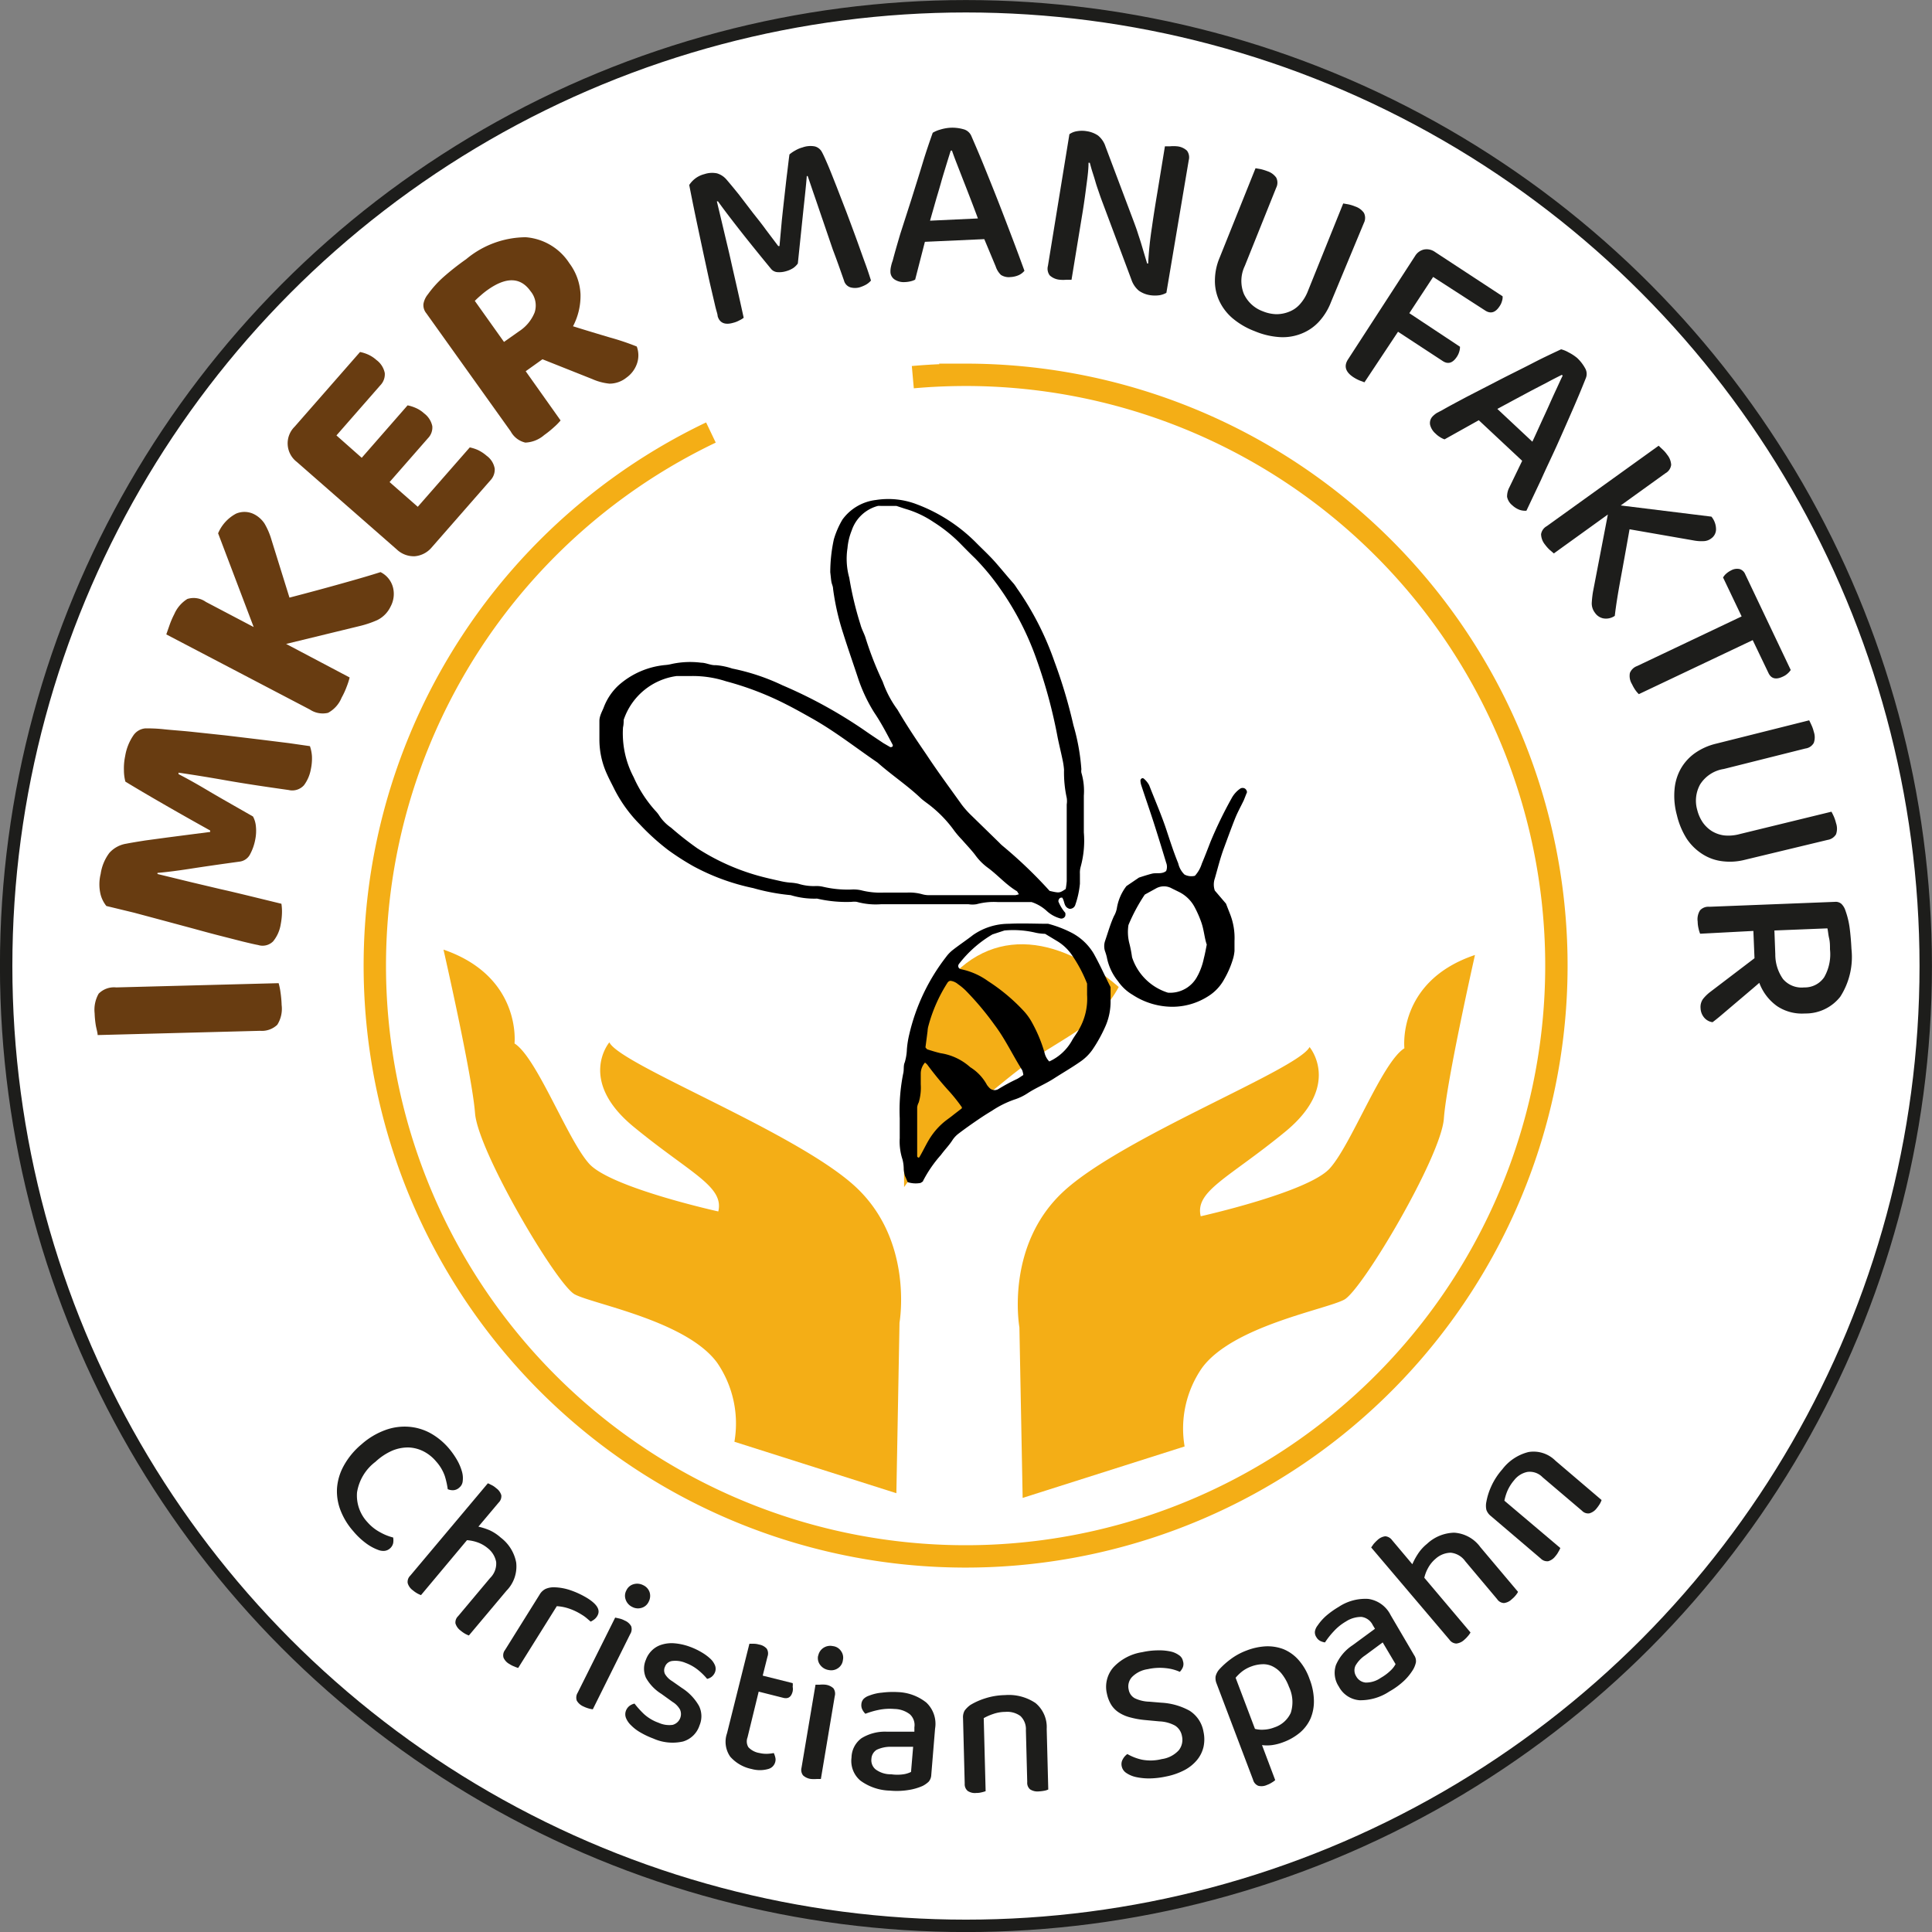
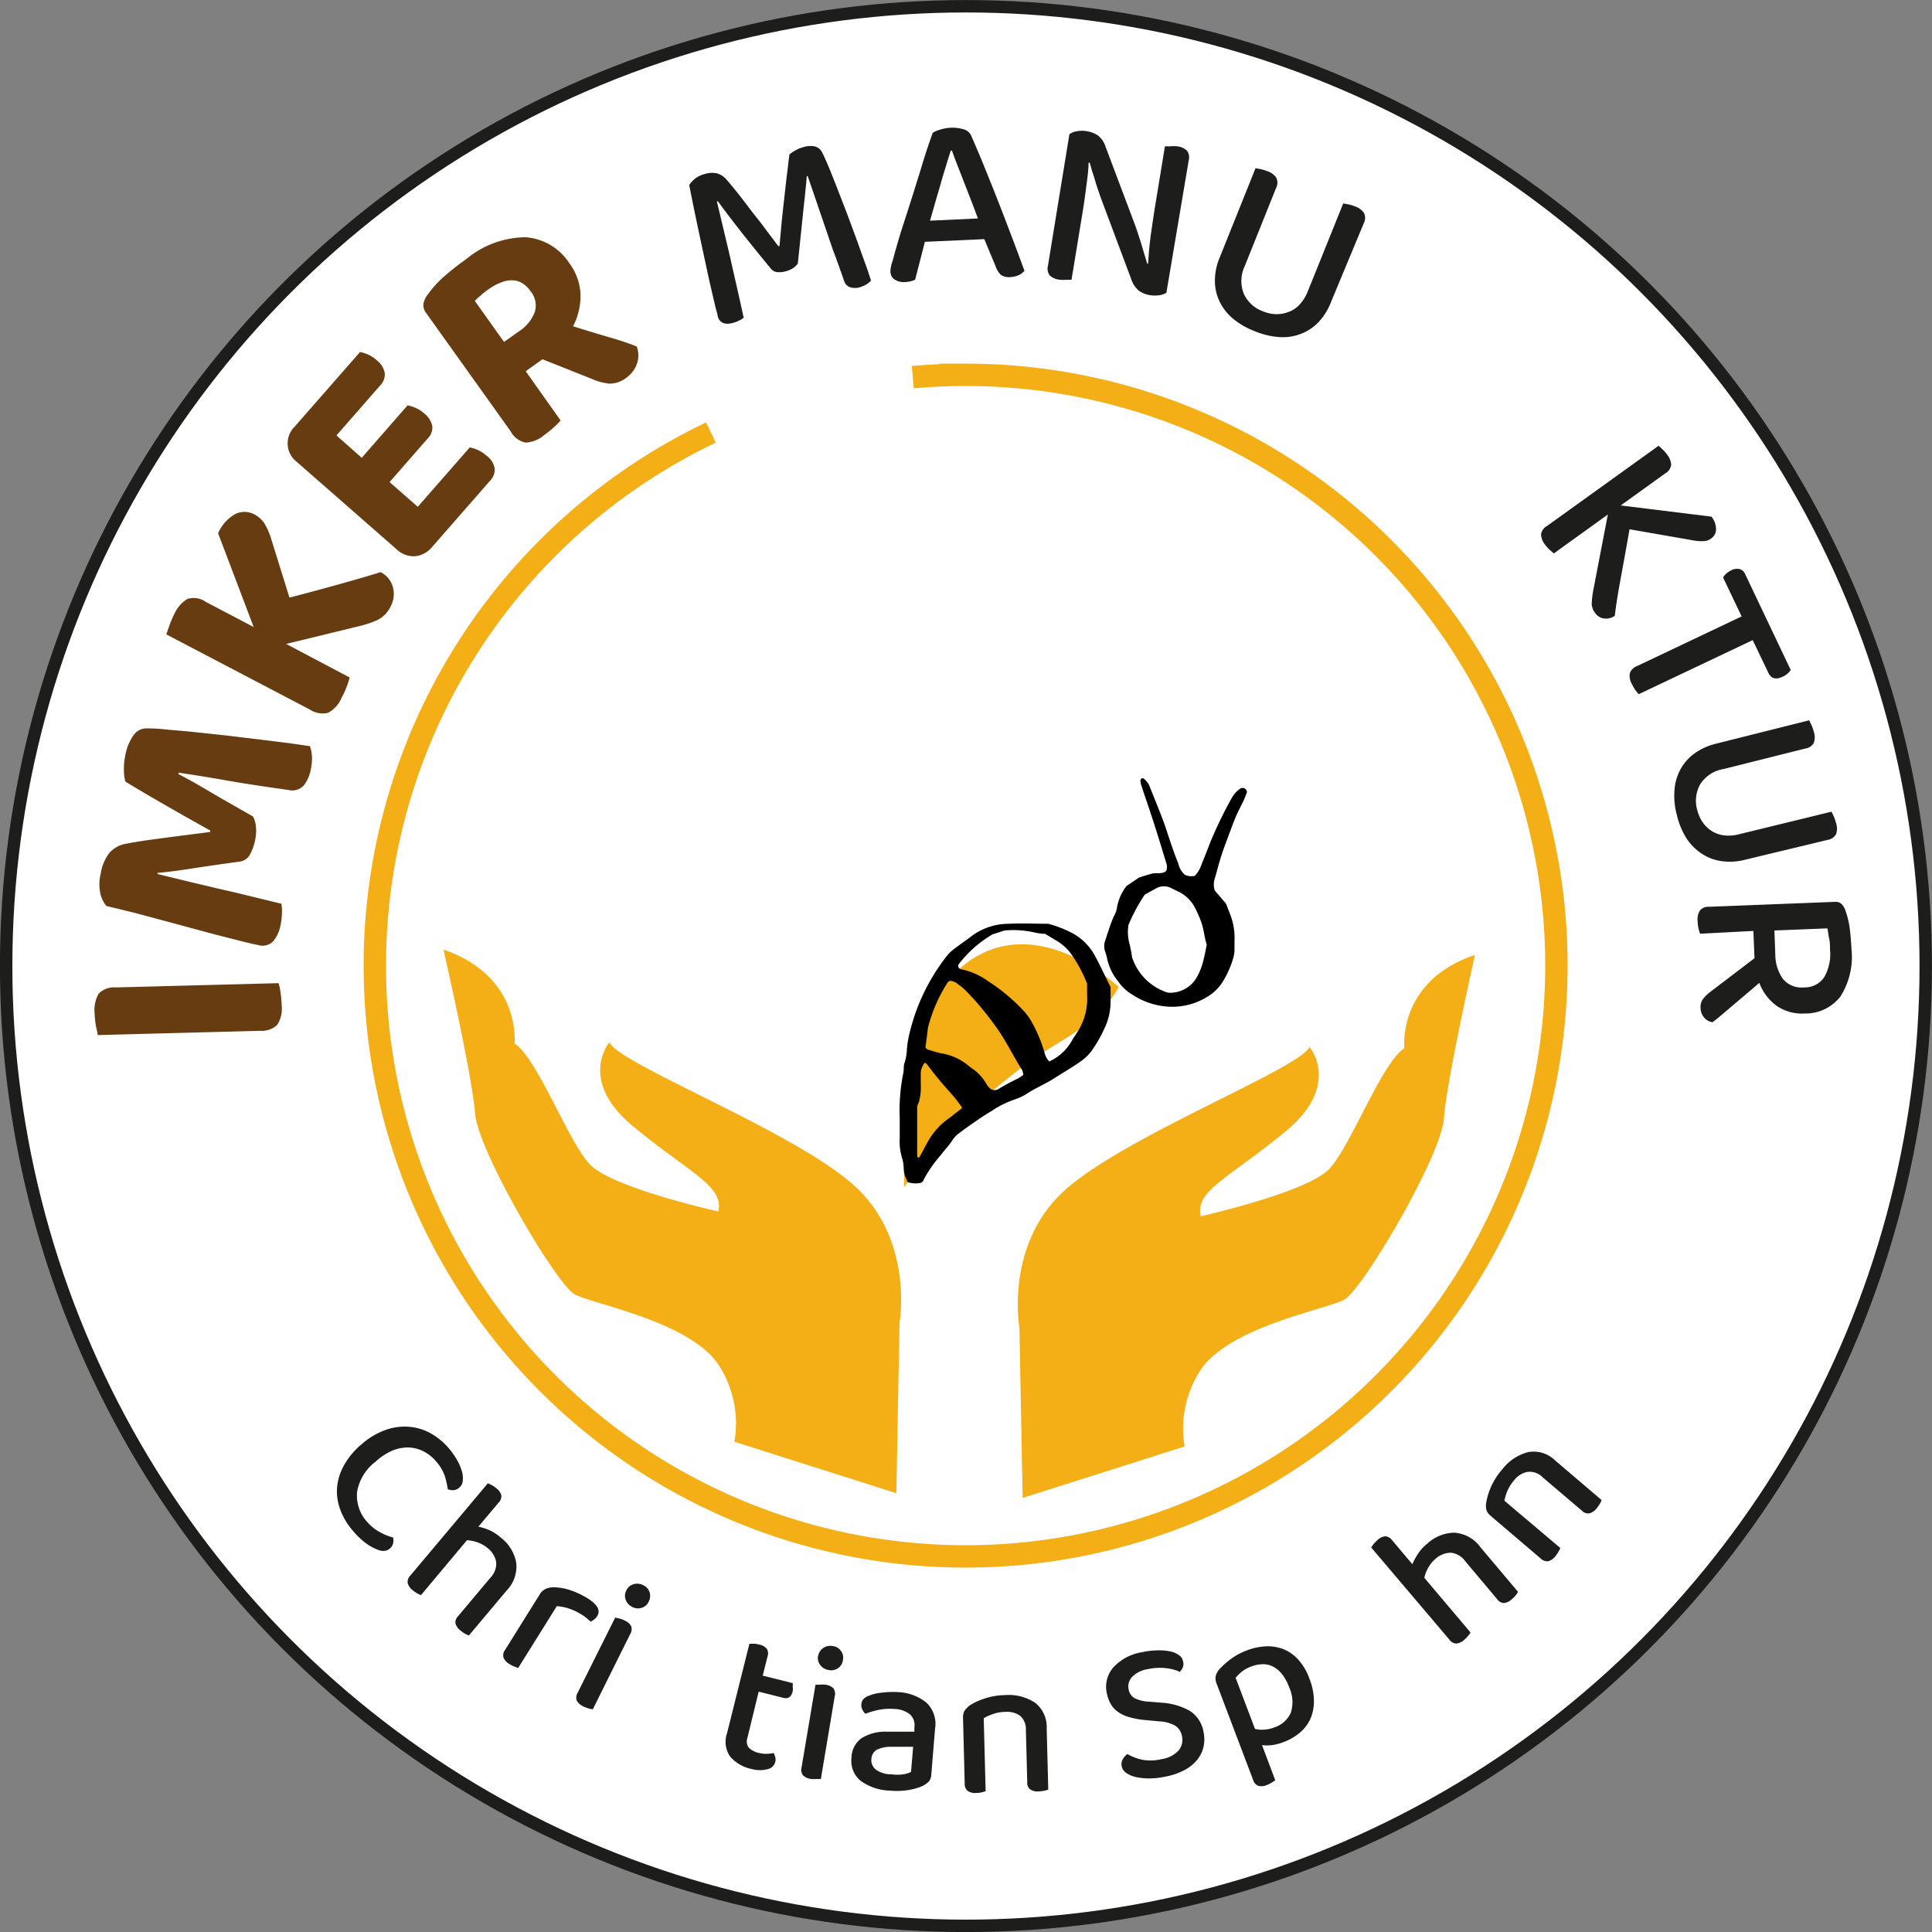
<svg xmlns="http://www.w3.org/2000/svg" id="Ebene_1" data-name="Ebene 1" viewBox="0 0 172.73 172.73">
  <rect x="0" y="0" width="172.73" height="172.73" fill="#808080" stroke="none" />
  <defs>
    <style>.cls-1{fill:#fff;stroke:#1d1d1b;stroke-width:1.11px;}.cls-1,.cls-2{stroke-miterlimit:10;}.cls-2{fill:none;stroke:#f4ae16;stroke-width:2px;}.cls-3{fill:#683c11;}.cls-4{fill:#1d1d1b;}.cls-5{fill:#f4ae16;}</style>
  </defs>
  <circle class="cls-1" cx="86.36" cy="86.37" r="85.81" />
  <path class="cls-2" d="M81.61,33.72c1.57-.14,3.15-.21,4.75-.21a52.82,52.82,0,1,1-22.8,5.16" />
  <path class="cls-3" d="M25.18,89.86a2.68,2.68,0,0,1-.39,1.76,2,2,0,0,1-1.54.54l-14.52.38c0-.19-.09-.48-.16-.84a8.34,8.34,0,0,1-.11-1.11,2.91,2.91,0,0,1,.36-1.75,1.93,1.93,0,0,1,1.57-.56l14.52-.38a5.61,5.61,0,0,1,.17.83A9.89,9.89,0,0,1,25.18,89.86Z" />
  <path class="cls-3" d="M22.62,73a2.27,2.27,0,0,1,.26.9,3.88,3.88,0,0,1-.06,1.16,4.53,4.53,0,0,1-.49,1.37,1.22,1.22,0,0,1-.89.6c-1.75.24-3.2.45-4.36.63s-2.15.31-3,.38l0,.1,3,.73,2.62.62c.86.19,1.72.4,2.59.61l2.87.7a4.65,4.65,0,0,1,.05.82,6.11,6.11,0,0,1-.11,1,3.2,3.2,0,0,1-.68,1.54,1.33,1.33,0,0,1-1.34.33c-.33-.06-.79-.17-1.37-.31l-2-.51c-.75-.19-1.56-.41-2.43-.65l-2.64-.71-2.65-.71L9.51,81A2.77,2.77,0,0,1,9,80a3.89,3.89,0,0,1,0-1.87,4.1,4.1,0,0,1,.78-1.88,2.57,2.57,0,0,1,1.51-.82c.51-.1,1.08-.19,1.71-.29L15,74.87l2-.26,1.79-.23,0-.13q-2.16-1.2-4.19-2.37t-3.39-2a4,4,0,0,1-.13-1,5.28,5.28,0,0,1,.11-1.28,4.6,4.6,0,0,1,.72-1.83A1.44,1.44,0,0,1,13,65.12c.37,0,.92,0,1.66.08s1.58.13,2.52.23l3,.32,3,.36,2.66.33,1.87.27a3.5,3.5,0,0,1,.18.91,4.64,4.64,0,0,1-.1,1.16,3.42,3.42,0,0,1-.61,1.42,1.41,1.41,0,0,1-1.38.43c-2.06-.29-3.94-.57-5.64-.87s-3.1-.52-4.2-.68l0,.13c.7.36,1.57.84,2.61,1.46S21,72.07,22.62,73Z" />
  <path class="cls-3" d="M31,61.38a7.19,7.19,0,0,1-.46,1,2.68,2.68,0,0,1-1.21,1.35,2.06,2.06,0,0,1-1.62-.29L14.87,56.72c.06-.19.16-.46.28-.81a7.52,7.52,0,0,1,.43-1,3,3,0,0,1,1.17-1.36,1.88,1.88,0,0,1,1.65.26l4.28,2.25L19.5,47.68a3.55,3.55,0,0,1,1.61-1.76,1.91,1.91,0,0,1,1.62.06,2.46,2.46,0,0,1,.92.83,6.41,6.41,0,0,1,.63,1.48l1.6,5.14q2.65-.69,4.74-1.28c1.4-.39,2.53-.72,3.4-1a2.12,2.12,0,0,1,1.12,1.39,2.37,2.37,0,0,1-.22,1.69,2.58,2.58,0,0,1-1.19,1.21,9.21,9.21,0,0,1-1.61.54l-6.54,1.59,5.68,3A6.32,6.32,0,0,1,31,61.38Z" />
  <path class="cls-3" d="M37.09,49.73a2.2,2.2,0,0,1-1.62-.61L26.54,41.3a2.09,2.09,0,0,1-.2-3.15l5.85-6.68a3.46,3.46,0,0,1,.7.22,2.89,2.89,0,0,1,.77.5,1.91,1.91,0,0,1,.74,1.16,1.41,1.41,0,0,1-.4,1.1l-3.92,4.48,2.26,2,4.1-4.69a3.46,3.46,0,0,1,.7.22,2.7,2.7,0,0,1,.78.5,1.91,1.91,0,0,1,.73,1.14,1.37,1.37,0,0,1-.39,1.08l-3.43,3.92,2.52,2.21L42,40a3.65,3.65,0,0,1,.72.23,3.47,3.47,0,0,1,.79.52,1.79,1.79,0,0,1,.72,1.15,1.4,1.4,0,0,1-.4,1.06l-5.25,6A2.22,2.22,0,0,1,37.09,49.73Z" />
  <path class="cls-3" d="M50.9,23.53a5,5,0,0,1,1,2.76,5.85,5.85,0,0,1-.67,2.88c1.15.36,2.25.69,3.29,1a22.79,22.79,0,0,1,2.41.81,2.26,2.26,0,0,1,0,1.58,2.55,2.55,0,0,1-.92,1.2,2.42,2.42,0,0,1-1.52.54,5,5,0,0,1-1.54-.41L48.5,32.12,47,33.19l3.12,4.4a5.3,5.3,0,0,1-.59.6,9.08,9.08,0,0,1-.88.71,2.74,2.74,0,0,1-1.68.67,2,2,0,0,1-1.31-1L38.11,28a1.13,1.13,0,0,1-.25-.84,1.86,1.86,0,0,1,.4-.85,9.4,9.4,0,0,1,1.42-1.57,23.37,23.37,0,0,1,2-1.57A8.38,8.38,0,0,1,47,21.21,5.1,5.1,0,0,1,50.9,23.53Zm-4.48,6.08a3.59,3.59,0,0,0,1.38-1.68,2,2,0,0,0-.37-1.9q-1.34-1.89-3.85-.1a6.84,6.84,0,0,0-.61.49c-.18.15-.35.31-.52.48l2.61,3.67Z" />
  <path class="cls-4" d="M71.33,23.56a1.79,1.79,0,0,1-.39.39,2.22,2.22,0,0,1-.64.29,2.15,2.15,0,0,1-.81.09.81.81,0,0,1-.57-.31c-1.06-1.29-2-2.45-2.79-3.46S64.69,18.7,64.19,18l-.1,0c.24,1,.46,1.92.66,2.77s.4,1.66.58,2.47.37,1.63.56,2.47.39,1.74.6,2.7a2,2,0,0,1-.4.24,2.17,2.17,0,0,1-.54.21c-.75.22-1.22,0-1.39-.6,0-.18-.13-.5-.24-1l-.39-1.67c-.15-.64-.3-1.36-.47-2.14s-.34-1.58-.51-2.38-.34-1.6-.5-2.38-.3-1.49-.43-2.15a2.32,2.32,0,0,1,.45-.51,2.25,2.25,0,0,1,.9-.46,2.18,2.18,0,0,1,1.14-.07,1.79,1.79,0,0,1,.84.55q.54.63,1.14,1.38L67.29,19c.4.51.8,1,1.18,1.53L69.58,22l.11,0,.21-2.31q.12-1.14.24-2.19c.08-.7.15-1.37.23-2s.14-1.19.21-1.69a2.81,2.81,0,0,1,.51-.35,2.57,2.57,0,0,1,.66-.28,2.1,2.1,0,0,1,1.1-.09,1,1,0,0,1,.62.48c.13.23.31.63.55,1.19s.49,1.21.78,1.94L75.69,19c.31.83.61,1.63.89,2.4s.53,1.49.77,2.14.4,1.16.52,1.54a1.68,1.68,0,0,1-.43.36,3,3,0,0,1-.59.25,1.53,1.53,0,0,1-.82,0,.86.86,0,0,1-.57-.6c-.33-.94-.65-1.86-1-2.77l-.88-2.58c-.28-.81-.53-1.56-.77-2.25s-.43-1.27-.6-1.75l-.08,0c-.06.79-.17,1.8-.3,3Z" />
  <path class="cls-4" d="M88,21.38l-5.31.24L81.82,25a1.56,1.56,0,0,1-.41.15,2.52,2.52,0,0,1-.52.07A1.49,1.49,0,0,1,80,25a.83.83,0,0,1-.39-.7,1.83,1.83,0,0,1,.05-.47,3.24,3.24,0,0,1,.15-.52c.16-.62.39-1.42.68-2.4l1-3.11c.34-1.09.68-2.16,1-3.22s.65-2,.9-2.71a2.69,2.69,0,0,1,.66-.28,3.8,3.8,0,0,1,.93-.17,3.65,3.65,0,0,1,1.14.13,1.05,1.05,0,0,1,.71.58c.35.81.75,1.73,1.17,2.77s.85,2.1,1.28,3.2.84,2.18,1.24,3.23.75,2,1.07,2.88a1.46,1.46,0,0,1-.49.38,2.07,2.07,0,0,1-.75.18,1.3,1.3,0,0,1-.86-.19,1.84,1.84,0,0,1-.47-.76Zm-3-7.91q-.19.6-.42,1.35c-.15.5-.31,1-.47,1.58s-.33,1.11-.49,1.68-.32,1.12-.47,1.65l4.28-.2c-.21-.57-.43-1.15-.65-1.72s-.44-1.14-.65-1.67l-.58-1.49c-.18-.46-.33-.86-.44-1.19Z" />
  <path class="cls-4" d="M103.7,26.39a2.9,2.9,0,0,1-.88,0,2.36,2.36,0,0,1-1-.4,2.2,2.2,0,0,1-.67-1l-2.53-6.76c-.11-.29-.23-.61-.34-.94s-.23-.65-.33-1-.19-.63-.29-.94-.16-.57-.23-.8h-.11c0,.75-.13,1.56-.24,2.42s-.23,1.67-.36,2.43l-.92,5.61-.45,0a3,3,0,0,1-.6,0,1.51,1.51,0,0,1-.9-.39,1,1,0,0,1-.16-.85L95.61,12a1.57,1.57,0,0,1,.68-.27,2.54,2.54,0,0,1,.87,0,2.44,2.44,0,0,1,1,.38,2.08,2.08,0,0,1,.68,1l2.55,6.77c.11.3.23.62.33.94s.22.66.32,1l.28.94.24.8h.09a31.85,31.85,0,0,1,.34-3.26c.15-1.07.32-2.12.49-3.13l.67-4.09.46,0a3.18,3.18,0,0,1,.61,0,1.51,1.51,0,0,1,.9.39,1,1,0,0,1,.16.85l-2,11.86A1.91,1.91,0,0,1,103.7,26.39Z" />
  <path class="cls-4" d="M117.91,28.77a4.21,4.21,0,0,1-1.56,1.06,4.49,4.49,0,0,1-1.92.31,6.9,6.9,0,0,1-2.25-.53,6.79,6.79,0,0,1-2-1.17A4.61,4.61,0,0,1,109,26.88a4.22,4.22,0,0,1-.38-1.84,5.25,5.25,0,0,1,.42-2l3.21-8,.46.08a4.76,4.76,0,0,1,.61.19,1.55,1.55,0,0,1,.78.57,1,1,0,0,1,0,.9l-2.81,7a3.09,3.09,0,0,0-.08,2.5,3,3,0,0,0,1.69,1.55,3.45,3.45,0,0,0,1.19.26,3,3,0,0,0,1.11-.2,2.5,2.5,0,0,0,1-.67,3.82,3.82,0,0,0,.73-1.19l3.16-7.84.46.08a3.57,3.57,0,0,1,.61.19,1.55,1.55,0,0,1,.78.57,1,1,0,0,1,0,.9L119,27A5.48,5.48,0,0,1,117.91,28.77Z" />
-   <path class="cls-4" d="M134.34,26.49a1.06,1.06,0,0,1-.05.41,1.47,1.47,0,0,1-.22.48c-.37.57-.8.7-1.29.38l-4.65-3L126,28l4.53,3a1.37,1.37,0,0,1-.06.42,1.68,1.68,0,0,1-.22.48c-.37.56-.79.69-1.26.38l-4-2.62-3,4.52-.43-.16a3.65,3.65,0,0,1-.55-.29c-.72-.47-.88-1-.49-1.6l6-9.25a1.25,1.25,0,0,1,.78-.57,1.29,1.29,0,0,1,1,.22Z" />
-   <path class="cls-4" d="M136.09,41.2l-3.88-3.63-3.06,1.71a1.75,1.75,0,0,1-.39-.19,2.1,2.1,0,0,1-.41-.32,1.53,1.53,0,0,1-.49-.78.85.85,0,0,1,.23-.77,2.11,2.11,0,0,1,.37-.3l.48-.25c.55-.32,1.29-.71,2.19-1.19L134,34c1-.52,2-1,3-1.52s1.85-.91,2.57-1.25a2.53,2.53,0,0,1,.66.27A4.15,4.15,0,0,1,141,32a3.69,3.69,0,0,1,.71.91,1,1,0,0,1,.07.9c-.33.83-.71,1.75-1.16,2.78s-.91,2.08-1.39,3.15-1,2.13-1.45,3.15l-1.31,2.77a1.54,1.54,0,0,1-.62-.08,2,2,0,0,1-.65-.41,1.3,1.3,0,0,1-.46-.75,1.76,1.76,0,0,1,.21-.86Zm3.55-7.69c-.38.19-.8.4-1.26.65l-1.46.76-1.55.83-1.5.81L137,39.49c.26-.55.51-1.11.77-1.68s.51-1.1.74-1.62.45-1,.66-1.45.38-.84.54-1.15Z" />
  <path class="cls-4" d="M143.75,46l-4.83,3.48-.36-.31a3.31,3.31,0,0,1-.42-.47,1.53,1.53,0,0,1-.36-.94,1,1,0,0,1,.51-.72l10-7.19.35.33a2.71,2.71,0,0,1,.41.47,1.56,1.56,0,0,1,.36.91,1,1,0,0,1-.51.75l-4,2.88,8.11,1a1.78,1.78,0,0,1,.41,1.19,1,1,0,0,1-.43.76,1.16,1.16,0,0,1-.67.24,3.64,3.64,0,0,1-.89-.06l-5.74-1c-.3,1.7-.57,3.19-.81,4.49s-.41,2.38-.51,3.25a1.38,1.38,0,0,1-1,.23,1.18,1.18,0,0,1-.77-.5,1.37,1.37,0,0,1-.29-.88,9.18,9.18,0,0,1,.11-1Z" />
  <path class="cls-4" d="M156.7,57.23l-10.18,4.83a2.46,2.46,0,0,1-.3-.35,3.47,3.47,0,0,1-.31-.54,1.4,1.4,0,0,1-.19-1,1.08,1.08,0,0,1,.64-.62l9.35-4.44-1.66-3.48a1.35,1.35,0,0,1,.28-.34,2,2,0,0,1,.45-.3,1.08,1.08,0,0,1,.76-.11.79.79,0,0,1,.49.46l4.07,8.56a1.56,1.56,0,0,1-.26.3,1.53,1.53,0,0,1-.44.29c-.62.3-1.05.19-1.29-.32Z" />
  <path class="cls-4" d="M154,77a4.22,4.22,0,0,1-1.78-.63A4.77,4.77,0,0,1,150.81,75a6.9,6.9,0,0,1-.89-2.13,6.51,6.51,0,0,1-.21-2.27,4.55,4.55,0,0,1,.56-1.87,4.35,4.35,0,0,1,1.27-1.4,5.48,5.48,0,0,1,1.88-.84l8.33-2.09c.05.1.12.24.2.42a3,3,0,0,1,.21.6,1.5,1.5,0,0,1,0,1,1,1,0,0,1-.75.5l-7.29,1.83A3.05,3.05,0,0,0,152,70.13a3,3,0,0,0-.26,2.28,3.5,3.5,0,0,0,.49,1.11,2.86,2.86,0,0,0,.81.78,2.78,2.78,0,0,0,1.11.39,3.8,3.8,0,0,0,1.39-.12l8.2-2q.08.14.21.42a3.84,3.84,0,0,1,.2.6,1.51,1.51,0,0,1,0,1,1.06,1.06,0,0,1-.75.5L156,76.87A5.36,5.36,0,0,1,154,77Z" />
  <path class="cls-4" d="M152,83.48a2.55,2.55,0,0,1-.14-.46,2.84,2.84,0,0,1-.08-.63,1.49,1.49,0,0,1,.21-1,1,1,0,0,1,.83-.32l11.23-.44a.77.77,0,0,1,.59.19,1.44,1.44,0,0,1,.34.56,7.5,7.5,0,0,1,.39,1.6c.08.62.13,1.25.16,1.87a6.58,6.58,0,0,1-1,4.26,3.93,3.93,0,0,1-3.16,1.5,4,4,0,0,1-2.48-.65,4.45,4.45,0,0,1-1.6-2.09c-.42.37-.84.72-1.25,1.07l-1.18,1-1,.85q-.45.38-.75.6a1.19,1.19,0,0,1-.78-.45,1.37,1.37,0,0,1-.29-.79,1.23,1.23,0,0,1,.22-.84,3.68,3.68,0,0,1,.66-.64l3.94-3-.1-2.44Zm6.72,1.83a3.8,3.8,0,0,0,.69,2.22,2.18,2.18,0,0,0,1.89.75,2.09,2.09,0,0,0,1.79-.91,4.13,4.13,0,0,0,.52-2.49c0-.34,0-.66-.08-1s-.09-.62-.15-.88l-4.74.19Z" />
  <path class="cls-4" d="M41.06,133a.85.85,0,0,1-.51.23,1.12,1.12,0,0,1-.52-.09,7.35,7.35,0,0,0-.26-1.17,3.83,3.83,0,0,0-.78-1.31,3.61,3.61,0,0,0-1.14-.91,3.23,3.23,0,0,0-1.32-.34,3.66,3.66,0,0,0-1.45.28,5.33,5.33,0,0,0-1.51,1,4.26,4.26,0,0,0-1.65,2.74,3.49,3.49,0,0,0,.94,2.67A4,4,0,0,0,34,137a4.68,4.68,0,0,0,1.15.46,1.49,1.49,0,0,1,0,.51.88.88,0,0,1-.3.48.86.86,0,0,1-.43.2,1.23,1.23,0,0,1-.58-.07,4.36,4.36,0,0,1-1-.52,6.55,6.55,0,0,1-1.26-1.17,6.14,6.14,0,0,1-1.12-1.82,4.7,4.7,0,0,1-.33-2,4.86,4.86,0,0,1,.59-2,6.68,6.68,0,0,1,1.6-1.94,6.61,6.61,0,0,1,2.14-1.28,5,5,0,0,1,2.09-.29,4.79,4.79,0,0,1,1.91.56,6,6,0,0,1,1.62,1.31,7.19,7.19,0,0,1,.8,1.13,4.6,4.6,0,0,1,.42,1,2.11,2.11,0,0,1,.07.84A.83.83,0,0,1,41.06,133Z" />
  <path class="cls-4" d="M44.36,139.65a2.05,2.05,0,0,0-.76-1.24,2.93,2.93,0,0,0-.92-.52,3.58,3.58,0,0,0-.93-.19l-4.11,4.91a2.18,2.18,0,0,1-.33-.15,2.43,2.43,0,0,1-.4-.28,1.19,1.19,0,0,1-.46-.64.77.77,0,0,1,.23-.67l6.94-8.26.33.16a1.76,1.76,0,0,1,.41.28,1.18,1.18,0,0,1,.46.63.8.8,0,0,1-.24.66l-1.81,2.15a5.85,5.85,0,0,1,1,.32,4,4,0,0,1,1,.66,3.63,3.63,0,0,1,1.38,2.23,3.09,3.09,0,0,1-.87,2.52l-3.36,4a2.74,2.74,0,0,1-.33-.15,2.63,2.63,0,0,1-.4-.28,1.24,1.24,0,0,1-.47-.65.78.78,0,0,1,.24-.65l2.86-3.41A1.81,1.81,0,0,0,44.36,139.65Z" />
  <path class="cls-4" d="M46.33,149.12A1.91,1.91,0,0,1,46,149a2,2,0,0,1-.44-.22,1.2,1.2,0,0,1-.54-.57.77.77,0,0,1,.13-.69l3.09-4.95a1.28,1.28,0,0,1,.53-.51,1.83,1.83,0,0,1,.76-.15,4.89,4.89,0,0,1,1.4.24,7.71,7.71,0,0,1,1.61.75c.88.56,1.17,1.08.85,1.59a1,1,0,0,1-.27.3,1.73,1.73,0,0,1-.31.19l-.34-.29a3.17,3.17,0,0,0-.46-.33,5.23,5.23,0,0,0-1.18-.56,4.09,4.09,0,0,0-1.05-.2Z" />
  <path class="cls-4" d="M53,152.82a2.14,2.14,0,0,1-.35-.07,2.88,2.88,0,0,1-.48-.18,1.27,1.27,0,0,1-.6-.52.82.82,0,0,1,.07-.7L55,144.62l.36.08a1.79,1.79,0,0,1,.48.18,1.18,1.18,0,0,1,.59.51.82.82,0,0,1-.09.71Zm3-10.63a1,1,0,0,1,.63-.55,1.16,1.16,0,0,1,.87.08,1.07,1.07,0,0,1,.58.64,1.1,1.1,0,0,1-.08.83,1,1,0,0,1-.61.55,1.09,1.09,0,0,1-.86-.07,1.13,1.13,0,0,1-.59-.65A1,1,0,0,1,56,142.19Z" />
-   <path class="cls-4" d="M62.54,154.26a2.2,2.2,0,0,1-1.48,1.44,4.22,4.22,0,0,1-2.66-.27,7.36,7.36,0,0,1-1.16-.55,3.85,3.85,0,0,1-.83-.64,1.85,1.85,0,0,1-.45-.66.91.91,0,0,1,0-.63,1,1,0,0,1,.3-.42,1.19,1.19,0,0,1,.47-.22,8.21,8.21,0,0,0,.86.95,3.88,3.88,0,0,0,1.31.77,2.26,2.26,0,0,0,1.24.18,1,1,0,0,0,.66-1.36,1.88,1.88,0,0,0-.67-.69l-1-.72A4,4,0,0,1,57.75,150a2,2,0,0,1,0-1.62,2.21,2.21,0,0,1,.54-.83,2.11,2.11,0,0,1,.87-.51,3,3,0,0,1,1.15-.12,5.19,5.19,0,0,1,1.4.32,6.15,6.15,0,0,1,1.06.51,4.3,4.3,0,0,1,.75.56,1.65,1.65,0,0,1,.41.6.83.83,0,0,1,0,.58,1,1,0,0,1-.29.41,1,1,0,0,1-.42.2,5.63,5.63,0,0,0-.74-.74,4,4,0,0,0-1.19-.69,2.33,2.33,0,0,0-1.19-.17.79.79,0,0,0-.65.52.75.75,0,0,0,0,.64,1.82,1.82,0,0,0,.64.64l.87.61a4.61,4.61,0,0,1,1.53,1.6A2.09,2.09,0,0,1,62.54,154.26Z" />
  <path class="cls-4" d="M66.91,156.21a1.73,1.73,0,0,0,1,.52,2.62,2.62,0,0,0,.64.07,3.79,3.79,0,0,0,.63-.07,2,2,0,0,1,.13.37.79.79,0,0,1,0,.43.87.87,0,0,1-.64.63,2.72,2.72,0,0,1-1.46,0,3.48,3.48,0,0,1-1.92-1.1,2.32,2.32,0,0,1-.29-2.1l2-8h.37a1.71,1.71,0,0,1,.49.07,1.18,1.18,0,0,1,.69.37.81.81,0,0,1,.07.7l-.43,1.71,2.68.67a1.19,1.19,0,0,1,0,.32,1.15,1.15,0,0,1,0,.41c-.12.5-.39.69-.82.59l-2.22-.56-1,4.1A1,1,0,0,0,66.91,156.21Z" />
  <path class="cls-4" d="M73.39,159.05l-.36,0a3.25,3.25,0,0,1-.51,0,1.27,1.27,0,0,1-.72-.32.8.8,0,0,1-.14-.69l1.25-7.42.38,0a2.31,2.31,0,0,1,.51,0,1.27,1.27,0,0,1,.71.32.84.84,0,0,1,.12.71Zm-.24-11a1.07,1.07,0,0,1,.45-.71,1.1,1.1,0,0,1,.86-.17,1,1,0,0,1,.73.44,1,1,0,0,1,.17.81,1,1,0,0,1-.42.71,1.06,1.06,0,0,1-.84.18,1.16,1.16,0,0,1-.76-.44A1,1,0,0,1,73.15,148Z" />
  <path class="cls-4" d="M80.25,151.28a4.34,4.34,0,0,1,2.56.93,2.61,2.61,0,0,1,.79,2.34l-.34,4.13a1,1,0,0,1-.23.61,2.33,2.33,0,0,1-.54.38,5,5,0,0,1-1.23.36,6.64,6.64,0,0,1-1.7.06,4.66,4.66,0,0,1-2.63-.89,2.3,2.3,0,0,1-.8-2.07,2.19,2.19,0,0,1,.9-1.73,4,4,0,0,1,2.23-.58l2.49,0,0-.39a1.3,1.3,0,0,0-.41-1.17,2.34,2.34,0,0,0-1.38-.47,4.94,4.94,0,0,0-1.39.08,7.4,7.4,0,0,0-1.2.35,1.41,1.41,0,0,1-.27-.37.85.85,0,0,1-.09-.47.8.8,0,0,1,.19-.48,1.25,1.25,0,0,1,.5-.3,4,4,0,0,1,1.16-.27A7.72,7.72,0,0,1,80.25,151.28Zm-.57,7.35a3.85,3.85,0,0,0,1.09,0,2.28,2.28,0,0,0,.68-.21l.19-2.25-2,0a2.88,2.88,0,0,0-1.26.27,1,1,0,0,0-.47.8,1.06,1.06,0,0,0,.37.95A2.26,2.26,0,0,0,79.68,158.63Z" />
  <path class="cls-4" d="M91.23,153.42a2,2,0,0,0-1.34-.37,3.37,3.37,0,0,0-1.1.19,4.78,4.78,0,0,0-.84.37l.17,6.53a2.64,2.64,0,0,1-.35.1,1.83,1.83,0,0,1-.49.06,1.16,1.16,0,0,1-.76-.18.78.78,0,0,1-.27-.65l-.15-5.86a1.21,1.21,0,0,1,.14-.67,2.29,2.29,0,0,1,.52-.51,6.07,6.07,0,0,1,1.29-.58,6.16,6.16,0,0,1,1.8-.3,4.27,4.27,0,0,1,2.73.71,2.79,2.79,0,0,1,1,2.31l.14,5.42a1.45,1.45,0,0,1-.35.11,3.8,3.8,0,0,1-.5.06,1.21,1.21,0,0,1-.77-.18.76.76,0,0,1-.26-.65l-.12-4.64A1.62,1.62,0,0,0,91.23,153.42Z" />
  <path class="cls-4" d="M103.87,157.27a2.52,2.52,0,0,0,1.52-.79,1.5,1.5,0,0,0,.28-1.28,1.38,1.38,0,0,0-.61-.92,3.17,3.17,0,0,0-1.4-.38l-1.39-.13a7.8,7.8,0,0,1-1.2-.22,3.43,3.43,0,0,1-1-.42,2.27,2.27,0,0,1-.7-.68,3.05,3.05,0,0,1-.4-1,2.65,2.65,0,0,1,.57-2.38,4.45,4.45,0,0,1,2.59-1.36,6.69,6.69,0,0,1,1.35-.16,4.84,4.84,0,0,1,1.12.09,2,2,0,0,1,.79.33.81.81,0,0,1,.37.53.82.82,0,0,1,0,.54,1.28,1.28,0,0,1-.28.43,4,4,0,0,0-1.26-.33,4.9,4.9,0,0,0-1.6.09,2.47,2.47,0,0,0-1.4.69,1.23,1.23,0,0,0-.31,1.14,1.09,1.09,0,0,0,.54.77,3.23,3.23,0,0,0,1.32.31l1.07.09a5.86,5.86,0,0,1,2.52.72,2.78,2.78,0,0,1,1.24,1.89,3.18,3.18,0,0,1,0,1.34,2.87,2.87,0,0,1-.57,1.16,3.69,3.69,0,0,1-1.12.91,6.08,6.08,0,0,1-1.67.58,7.48,7.48,0,0,1-1.49.17,5.5,5.5,0,0,1-1.22-.13,2.48,2.48,0,0,1-.85-.37.94.94,0,0,1-.39-.57.87.87,0,0,1,.09-.64,1.33,1.33,0,0,1,.41-.47,4.63,4.63,0,0,0,1.29.5A4.09,4.09,0,0,0,103.87,157.27Z" />
  <path class="cls-4" d="M114.73,155.76a4.53,4.53,0,0,1-1,.26,3.47,3.47,0,0,1-.9,0l1.18,3.13a1.69,1.69,0,0,1-.29.21,2,2,0,0,1-.44.22,1.17,1.17,0,0,1-.78.08.79.79,0,0,1-.47-.54l-3.26-8.6a1.26,1.26,0,0,1-.09-.64,1.48,1.48,0,0,1,.33-.63,7.1,7.1,0,0,1,1-.9,5.68,5.68,0,0,1,1.45-.79,5.53,5.53,0,0,1,1.7-.37,4,4,0,0,1,1.58.25,3.67,3.67,0,0,1,1.34.95,5.09,5.09,0,0,1,1,1.72,5.52,5.52,0,0,1,.39,1.93,3.94,3.94,0,0,1-.3,1.6,3.59,3.59,0,0,1-.92,1.24A5,5,0,0,1,114.73,155.76Zm-.8-1.32a2.45,2.45,0,0,0,1.47-1.3,3.17,3.17,0,0,0-.16-2.33,4.2,4.2,0,0,0-.66-1.18,2.42,2.42,0,0,0-.81-.65,1.87,1.87,0,0,0-.9-.19,3.11,3.11,0,0,0-1,.2,3.06,3.06,0,0,0-.85.47,4,4,0,0,0-.55.54l1.73,4.57a2.5,2.5,0,0,0,.79.07A2.94,2.94,0,0,0,113.93,154.44Z" />
-   <path class="cls-4" d="M119.69,143.66a4.3,4.3,0,0,1,2.64-.71,2.65,2.65,0,0,1,2,1.45l2.1,3.58a.94.94,0,0,1,.16.64,2.21,2.21,0,0,1-.23.61,4.92,4.92,0,0,1-.79,1,6.69,6.69,0,0,1-1.36,1,4.67,4.67,0,0,1-2.66.78,2.29,2.29,0,0,1-1.85-1.22,2.2,2.2,0,0,1-.26-1.93,4,4,0,0,1,1.49-1.77l2-1.47-.2-.33a1.31,1.31,0,0,0-1-.73,2.51,2.51,0,0,0-1.4.41,4.59,4.59,0,0,0-1.08.87,7.17,7.17,0,0,0-.79,1,1.41,1.41,0,0,1-.44-.14.87.87,0,0,1-.33-.33.76.76,0,0,1-.13-.51,1.17,1.17,0,0,1,.24-.53,4.59,4.59,0,0,1,.79-.89A7.8,7.8,0,0,1,119.69,143.66Zm3.77,6.34a4.28,4.28,0,0,0,.87-.65,2.18,2.18,0,0,0,.44-.57l-1.15-1.94L122.05,148a2.71,2.71,0,0,0-.87.93,1,1,0,0,0,.07.94,1.07,1.07,0,0,0,.85.56A2.31,2.31,0,0,0,123.46,150Z" />
  <path class="cls-4" d="M129.7,138.82a2.08,2.08,0,0,0-1.35.54,2.85,2.85,0,0,0-.67.82,3.32,3.32,0,0,0-.34.88l4.13,4.89a1.68,1.68,0,0,1-.21.3,2.77,2.77,0,0,1-.34.35,1.24,1.24,0,0,1-.71.34.78.78,0,0,1-.62-.34l-7-8.25.21-.3a3.91,3.91,0,0,1,.35-.36,1.25,1.25,0,0,1,.7-.34.84.84,0,0,1,.61.35l1.81,2.15a5.9,5.9,0,0,1,.49-.91,3.82,3.82,0,0,1,.82-.91,3.67,3.67,0,0,1,2.43-1,3.13,3.13,0,0,1,2.34,1.29l3.37,4a1.69,1.69,0,0,1-.21.31,2.19,2.19,0,0,1-.34.34,1.2,1.2,0,0,1-.71.35.77.77,0,0,1-.61-.35L131,139.58A1.81,1.81,0,0,0,129.7,138.82Z" />
  <path class="cls-4" d="M136.54,131.6a2,2,0,0,0-1.17.74,3.84,3.84,0,0,0-.6.95,4.57,4.57,0,0,0-.27.88l5,4.23a1.87,1.87,0,0,1-.16.32,2,2,0,0,1-.28.41,1.22,1.22,0,0,1-.64.45.81.81,0,0,1-.67-.24l-4.46-3.8a1.23,1.23,0,0,1-.4-.55,1.7,1.7,0,0,1,0-.73,5.75,5.75,0,0,1,.42-1.34,6.1,6.1,0,0,1,1-1.55,4.22,4.22,0,0,1,2.34-1.55,2.76,2.76,0,0,1,2.41.77l4.13,3.52a2.07,2.07,0,0,1-.15.33,3.43,3.43,0,0,1-.29.41,1.24,1.24,0,0,1-.65.45.75.75,0,0,1-.66-.23l-3.53-3A1.59,1.59,0,0,0,136.54,131.6Z" />
  <path class="cls-5" d="M46,93.29c2,1.26,4.74,8.62,6.68,10.76s11.54,4.26,11.54,4.26c.53-2.26-2.51-3.41-7.57-7.57s-2.17-7.55-2.17-7.55c.95,2,16.63,8,21.94,12.85s4,12.21,4,12.21l-.28,15.25-14.48-4.6a9.6,9.6,0,0,0-1.54-7.06c-2.74-3.76-11.13-5.25-12.74-6.12s-8.65-12.78-8.91-16.2S39.65,84.9,39.65,84.9C46.66,87.31,46,93.29,46,93.29Z" />
  <path class="cls-5" d="M125.56,93.72c-2,1.25-4.74,8.62-6.68,10.75s-11.53,4.27-11.53,4.27c-.54-2.27,2.51-3.41,7.57-7.57s2.16-7.56,2.16-7.56c-1,2-16.62,8-21.94,12.86s-4,12.2-4,12.2l.29,15.25,14.48-4.6a9.52,9.52,0,0,1,1.54-7c2.73-3.77,11.13-5.25,12.74-6.13s8.65-12.77,8.9-16.19,2.78-14.62,2.78-14.62C124.88,87.73,125.56,93.72,125.56,93.72Z" />
  <path class="cls-5" d="M95.64,85.47C88.24,86.53,82.8,95,81.76,101.82,86,100.39,89,97,92.55,94.56c2.85-1.94,5.72-3.07,7.47-6.32-5.43-4.68-11.92-5.75-16.27.75-3.19,4.78-2.92,11.55-2.92,17.14" />
-   <path d="M79.78,66.53c-.53-1-1-1.91-1.63-2.84a14.23,14.23,0,0,1-1.4-2.95c-.45-1.37-.93-2.73-1.36-4.1a22.14,22.14,0,0,1-.91-4c0-.2-.1-.39-.14-.58s-.07-.59-.11-.89a14,14,0,0,1,.32-2.95,7.72,7.72,0,0,1,.77-1.77,4.32,4.32,0,0,1,3-1.75A7.11,7.11,0,0,1,82,45.1a14.84,14.84,0,0,1,5.22,3.37c.56.57,1.15,1.11,1.68,1.7s1.15,1.36,1.72,2c.16.19.28.41.43.61a26.61,26.61,0,0,1,3.22,6.36,45,45,0,0,1,1.7,5.7,18.84,18.84,0,0,1,.71,3.94,1,1,0,0,0,0,.3,5.73,5.73,0,0,1,.22,2.06c0,1.09,0,2.19,0,3.28a8.78,8.78,0,0,1-.29,3.1,1.91,1.91,0,0,0-.06.59c0,.3,0,.6,0,.9a8,8,0,0,1-.41,1.88.5.5,0,0,1-.53.36c-.53-.16-.4-.68-.65-1-.09,0-.2,0-.26.11a.32.32,0,0,0-.07.25,3.64,3.64,0,0,0,.61,1,.64.64,0,0,1,0,.28.38.38,0,0,1-.49.21,2.9,2.9,0,0,1-1.16-.65,3.69,3.69,0,0,0-1.36-.8l-3,0a5.92,5.92,0,0,0-1.92.19,2.27,2.27,0,0,1-.74,0l-7.76,0a6.35,6.35,0,0,1-2.21-.21,1.68,1.68,0,0,0-.45,0,11.53,11.53,0,0,1-3.1-.29,7.27,7.27,0,0,1-2.36-.31,18.32,18.32,0,0,1-3.35-.63A19.67,19.67,0,0,1,62,77.45,23.21,23.21,0,0,1,59.74,76a20.52,20.52,0,0,1-2.54-2.3,12.45,12.45,0,0,1-2.26-3.12c-.22-.45-.46-.89-.66-1.34a7.39,7.39,0,0,1-.69-3.17c0-.6,0-1.19,0-1.62s.24-.84.37-1.16a5.19,5.19,0,0,1,1.32-2,7.3,7.3,0,0,1,4.16-1.83,3.52,3.52,0,0,0,.58-.09,7.74,7.74,0,0,1,2.67-.12c.44,0,.86.25,1.32.22a6,6,0,0,1,1.45.3,19.2,19.2,0,0,1,4.5,1.5,42.15,42.15,0,0,1,7.29,4c.57.4,1.15.78,1.73,1.17l.62.36C79.84,66.8,79.86,66.66,79.78,66.53ZM90.87,79.65c-.94-.57-1.66-1.41-2.54-2.06a5.07,5.07,0,0,1-1.15-1.16c-.36-.47-.78-.9-1.17-1.35a8.57,8.57,0,0,1-.68-.79,11.07,11.07,0,0,0-2.5-2.52c-.16-.12-.32-.24-.47-.37-1.22-1.17-2.64-2.1-3.9-3.22-1.92-1.31-3.76-2.76-5.79-3.91-.78-.44-1.56-.88-2.35-1.28a27.11,27.11,0,0,0-5.41-2.08,9.61,9.61,0,0,0-3.07-.47c-.49,0-1,0-1.34,0a5.82,5.82,0,0,0-4.74,3.92c0,.17,0,.42-.06.67a8.38,8.38,0,0,0,.95,4.45,11.33,11.33,0,0,0,1.94,3,2.73,2.73,0,0,1,.37.47A3.91,3.91,0,0,0,60,74a27.84,27.84,0,0,0,2.34,1.84,19.92,19.92,0,0,0,5.4,2.44c.71.2,1.44.36,2.16.52a6,6,0,0,0,.74.11,4.42,4.42,0,0,1,.73.1,4.59,4.59,0,0,0,1.47.21,2.59,2.59,0,0,1,.74.06,9.64,9.64,0,0,0,2.51.25,3.21,3.21,0,0,1,.88.06,6.91,6.91,0,0,0,2.07.21l2.09,0a4.22,4.22,0,0,1,1.32.15,2.28,2.28,0,0,0,.74.08c2.53,0,5.06,0,7.6,0a1.32,1.32,0,0,0,.32-.09C91,79.88,91,79.71,90.87,79.65Zm4.41-.17a6.65,6.65,0,0,0,.09-.7c0-2.28,0-4.57,0-6.86a1.94,1.94,0,0,0,0-.59,10.58,10.58,0,0,1-.24-2.51,6.44,6.44,0,0,0-.13-.88c-.14-.68-.31-1.36-.44-2A45.52,45.52,0,0,0,92.69,59a25.86,25.86,0,0,0-3.25-6.34,21.25,21.25,0,0,0-2.27-2.75c-.47-.45-.92-.91-1.37-1.37a13.5,13.5,0,0,0-2.33-1.86,8.93,8.93,0,0,0-2.54-1.19l-.79-.26H78.5a3.37,3.37,0,0,0-2.35,2.19A5.44,5.44,0,0,0,75.77,49a6.29,6.29,0,0,0,.16,2.66,30,30,0,0,0,1,4.18c.1.39.3.74.43,1.11a29.6,29.6,0,0,0,1.56,4,9.51,9.51,0,0,0,1.32,2.5c.8,1.37,1.68,2.69,2.58,4,1,1.52,2.1,3,3.17,4.5a8.47,8.47,0,0,0,.9,1l2.45,2.39a3.19,3.19,0,0,0,.33.31,40.75,40.75,0,0,1,4.17,4C94.72,79.85,94.72,79.85,95.28,79.48Z" />
  <path d="M80.91,105.14a2.93,2.93,0,0,1-.11-.59,3.6,3.6,0,0,0-.11-.88,5.16,5.16,0,0,1-.25-1.91c0-.59,0-1.19,0-1.78a16.76,16.76,0,0,1,.31-4c.09-.33,0-.7.14-1a4.69,4.69,0,0,0,.19-1.17,8.44,8.44,0,0,1,.21-1.32,17.89,17.89,0,0,1,3.29-6.93,3.14,3.14,0,0,1,.62-.64c.59-.46,1.21-.87,1.8-1.33a5.61,5.61,0,0,1,3.2-1c1.19-.06,2.39,0,3.51,0a10.34,10.34,0,0,1,2.15.83,5,5,0,0,1,1.92,1.83c.56,1,1,2,1.51,3,0,.44,0,.83,0,1.23a5.48,5.48,0,0,1-.54,2.45,12.93,12.93,0,0,1-1,1.8,4.23,4.23,0,0,1-1.14,1.17c-.77.54-1.57,1-2.38,1.52s-1.59.82-2.34,1.31a4.82,4.82,0,0,1-1.21.58,8.85,8.85,0,0,0-2,1c-.42.25-.84.52-1.25.8-.57.39-1.14.79-1.69,1.21a2.35,2.35,0,0,0-.61.65c-.3.46-.69.85-1,1.28a11.27,11.27,0,0,0-1.6,2.32c0,.08-.15.13-.22.19a2.36,2.36,0,0,1-1.16-.07C81.07,105.5,81,105.32,80.91,105.14ZM95.83,85.38a4.25,4.25,0,0,0-1.28-1.22l-1.11-.67a4.65,4.65,0,0,1-.8-.09,8.68,8.68,0,0,0-2.84-.21l-1.07.35a10.42,10.42,0,0,0-3,2.65.29.29,0,0,0,.18.46,6.31,6.31,0,0,1,2.43,1.07,16.63,16.63,0,0,1,3.19,2.67,5.23,5.23,0,0,1,.77,1.09,12.94,12.94,0,0,1,1.08,2.61,1.65,1.65,0,0,0,.43.81,4.42,4.42,0,0,0,2-1.82c.19-.35.44-.67.63-1a5.47,5.47,0,0,0,.75-3.14c0-.29,0-.59,0-1A12.42,12.42,0,0,0,95.83,85.38Zm-4.44,10.3c-.85-1.34-1.52-2.79-2.48-4.06a26,26,0,0,0-2.58-3.07,5.19,5.19,0,0,0-.68-.56,1.28,1.28,0,0,0-.67-.3c-.09,0-.2.07-.25.14A13.67,13.67,0,0,0,83,91.74a2,2,0,0,0-.07.44c-.06.48-.13,1-.19,1.46.06.07.12.17.2.19.38.12.76.24,1.15.33a5.1,5.1,0,0,1,2.65,1.25A4.22,4.22,0,0,1,88.24,97a2.11,2.11,0,0,0,.19.23.65.65,0,0,0,.81.15,16.44,16.44,0,0,1,1.7-.92c.17-.09.33-.21.55-.35A1.69,1.69,0,0,0,91.39,95.68ZM86,99a14.93,14.93,0,0,0-1.1-1.39,30.18,30.18,0,0,1-2-2.43A1.9,1.9,0,0,0,82.7,95a1.49,1.49,0,0,0-.38.94c0,.35,0,.69,0,1a4.67,4.67,0,0,1-.18,1.62A1.27,1.27,0,0,0,82,99c0,1.49,0,3,0,4.4.09.13.17.13.23,0,.38-.65.67-1.33,1.11-1.94a6.22,6.22,0,0,1,1.23-1.28c.24-.18.48-.35.71-.54l.7-.54C86,99.05,86,99,86,99Z" />
  <path d="M107.45,77.21c.27-.64.52-1.29.77-1.94a37.47,37.47,0,0,1,1.88-3.88,2.5,2.5,0,0,1,.79-.89.41.41,0,0,1,.41,0c.13.08.22.28.17.38s-.18.46-.28.69c-.26.54-.55,1.06-.77,1.61-.35.88-.67,1.77-1,2.66s-.55,1.8-.81,2.7a1.66,1.66,0,0,0,0,1.08l1,1.17c.15.39.28.71.39,1a5.84,5.84,0,0,1,.37,2.34c0,.3,0,.6,0,.89a3.83,3.83,0,0,1-.1.59,8.32,8.32,0,0,1-.81,1.92A4.09,4.09,0,0,1,108,89.08a5.94,5.94,0,0,1-3.24.93,6.52,6.52,0,0,1-3.5-1.07,4.07,4.07,0,0,1-1.3-1.21,4.8,4.8,0,0,1-1-2.13,4.56,4.56,0,0,0-.17-.57,1.47,1.47,0,0,1,0-.88c.26-.75.47-1.52.8-2.24a2.23,2.23,0,0,0,.26-.69,4.37,4.37,0,0,1,.86-2l1.12-.76c.4-.13.77-.25,1.16-.35s.9.07,1.27-.24a1,1,0,0,0,0-.74c-.36-1.19-.72-2.37-1.1-3.55s-.76-2.26-1.13-3.39a1.61,1.61,0,0,1-.07-.43.28.28,0,0,1,.07-.13.17.17,0,0,1,.25,0,2,2,0,0,1,.46.57c.54,1.39,1.14,2.75,1.6,4.17.31.94.62,1.89,1,2.82a2,2,0,0,0,.56,1,1.32,1.32,0,0,0,.93.11A2.89,2.89,0,0,0,107.45,77.21Zm-.36,10a5.93,5.93,0,0,0,.54-1.53c.1-.38.17-.77.26-1.23-.21-.6-.24-1.29-.49-2a9.69,9.69,0,0,0-.6-1.36,3.17,3.17,0,0,0-1.36-1.33l-.67-.33a1.44,1.44,0,0,0-1.42,0l-1,.55a15.66,15.66,0,0,0-1.46,2.72,4.08,4.08,0,0,0,.09,1.68,10.63,10.63,0,0,1,.23,1.2,4.91,4.91,0,0,0,3.21,3.17A2.74,2.74,0,0,0,107.09,87.2Z" />
</svg>